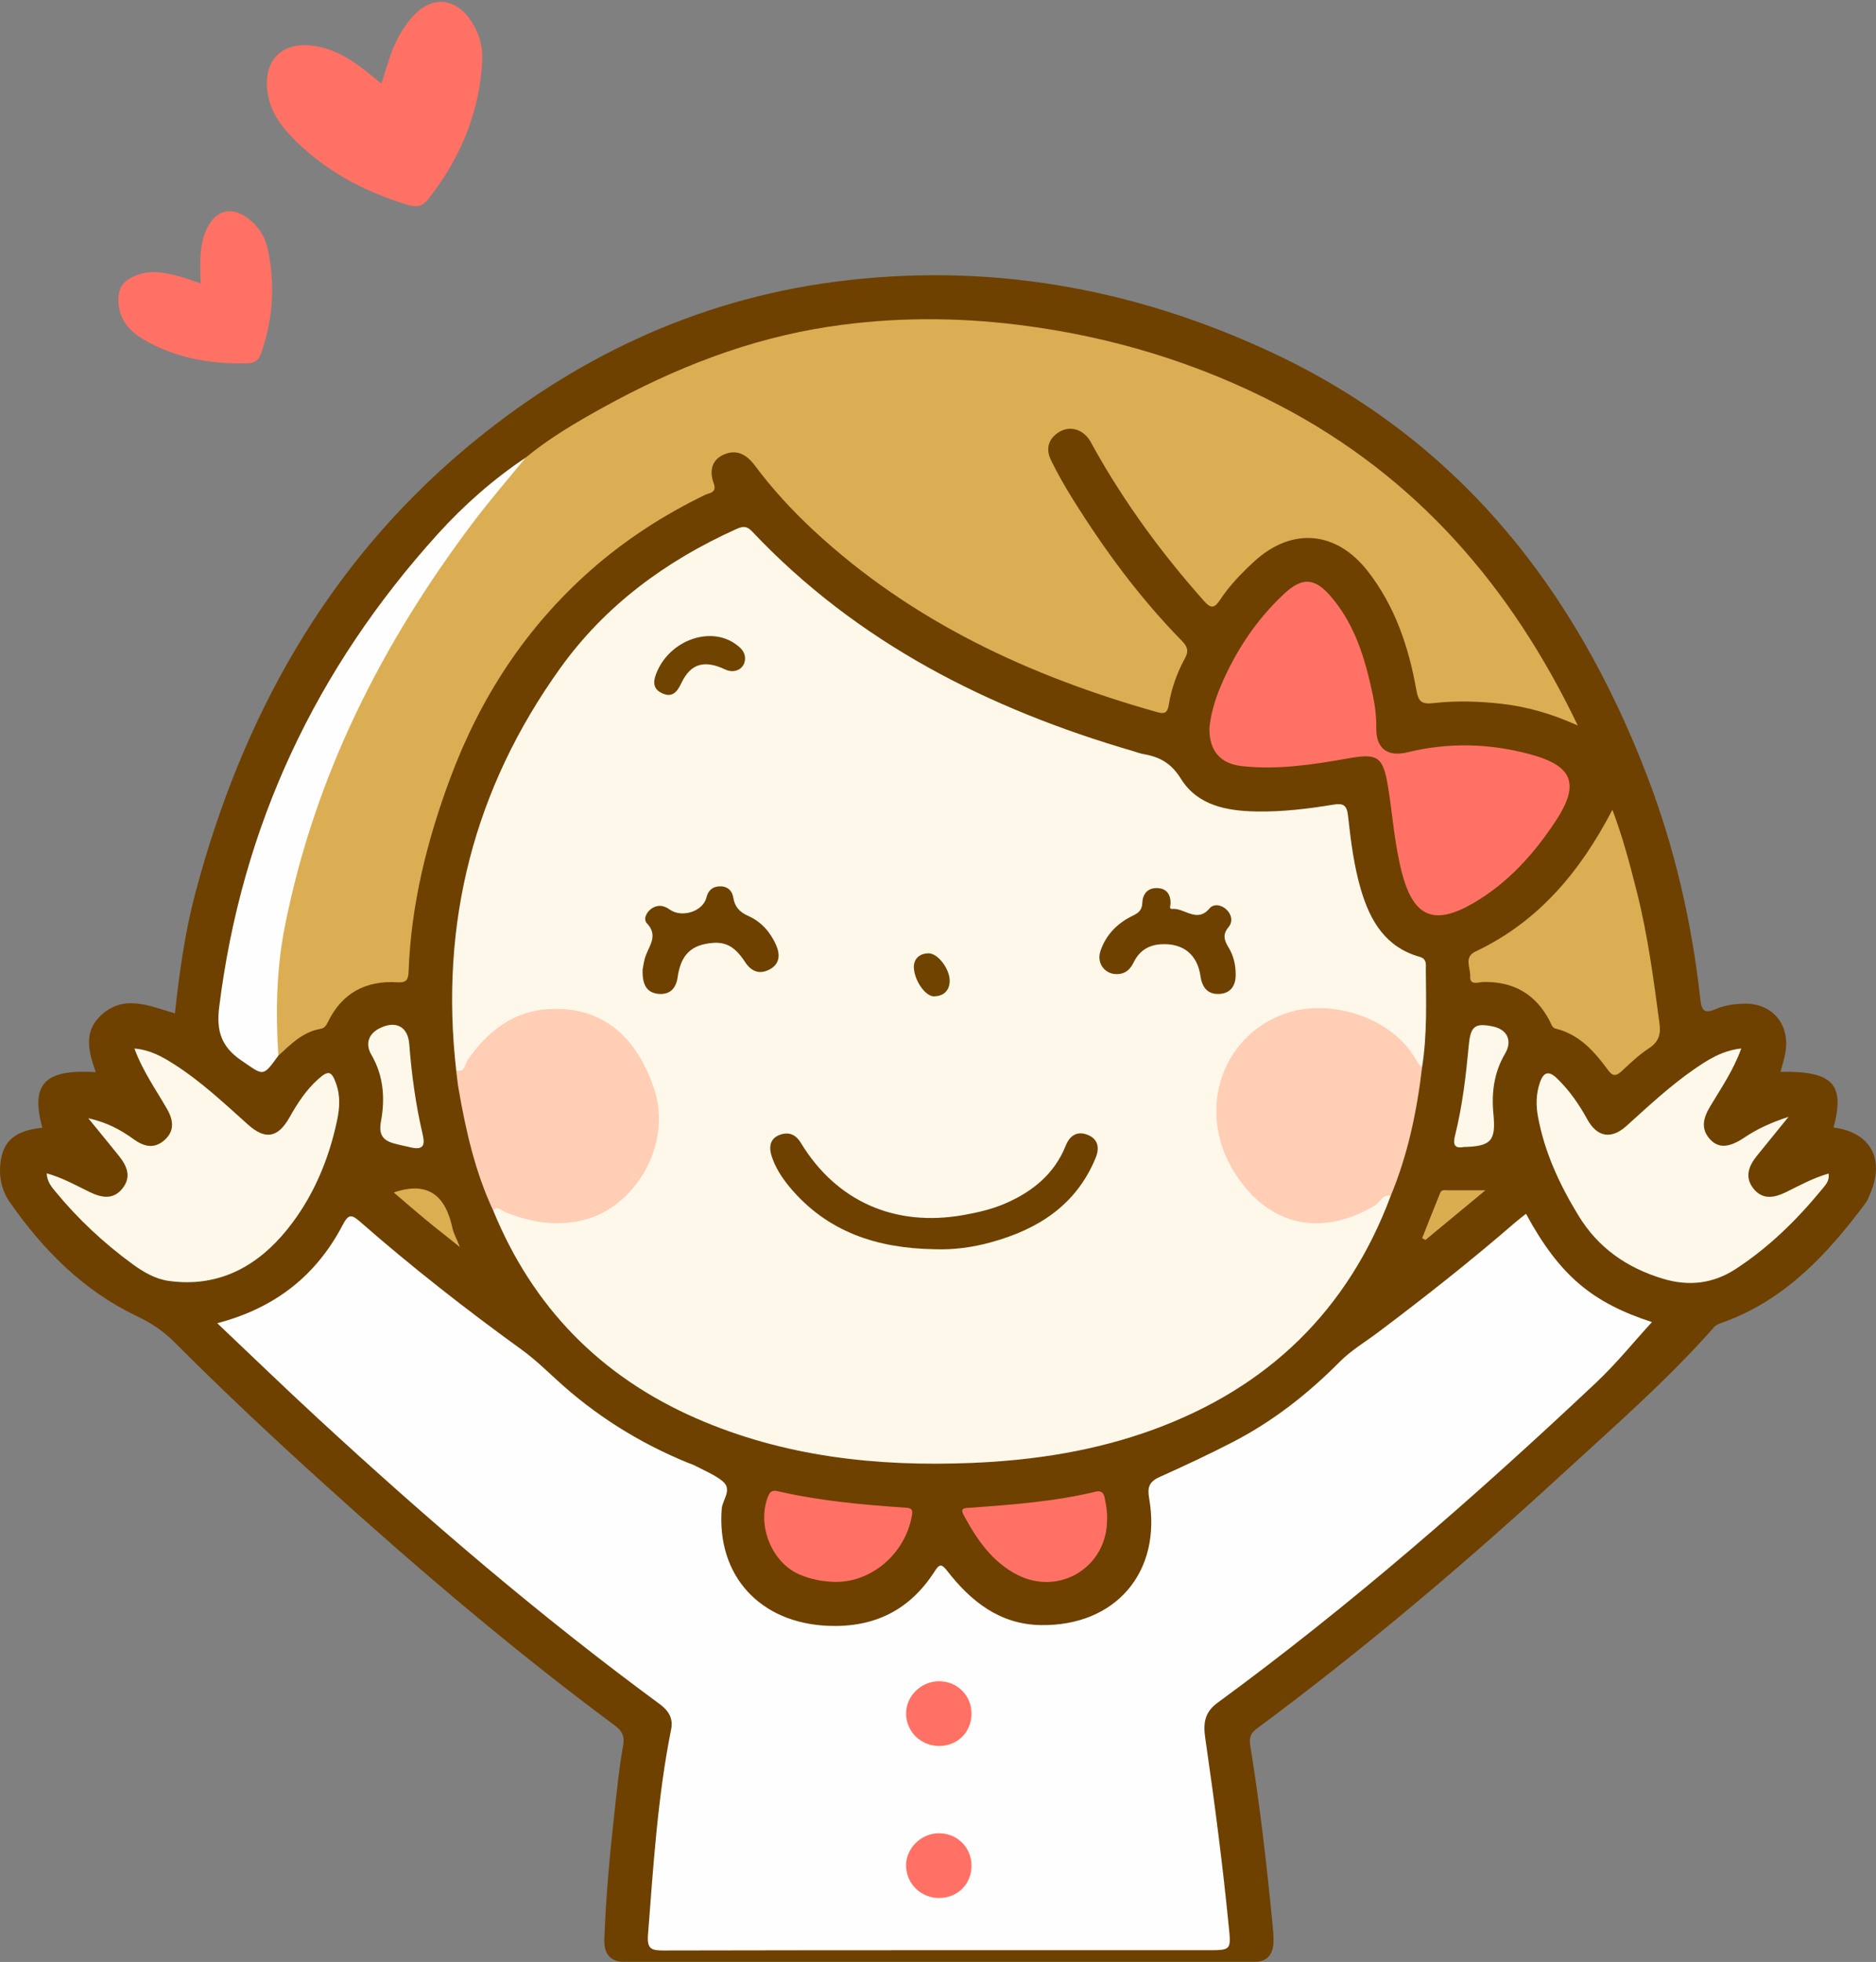
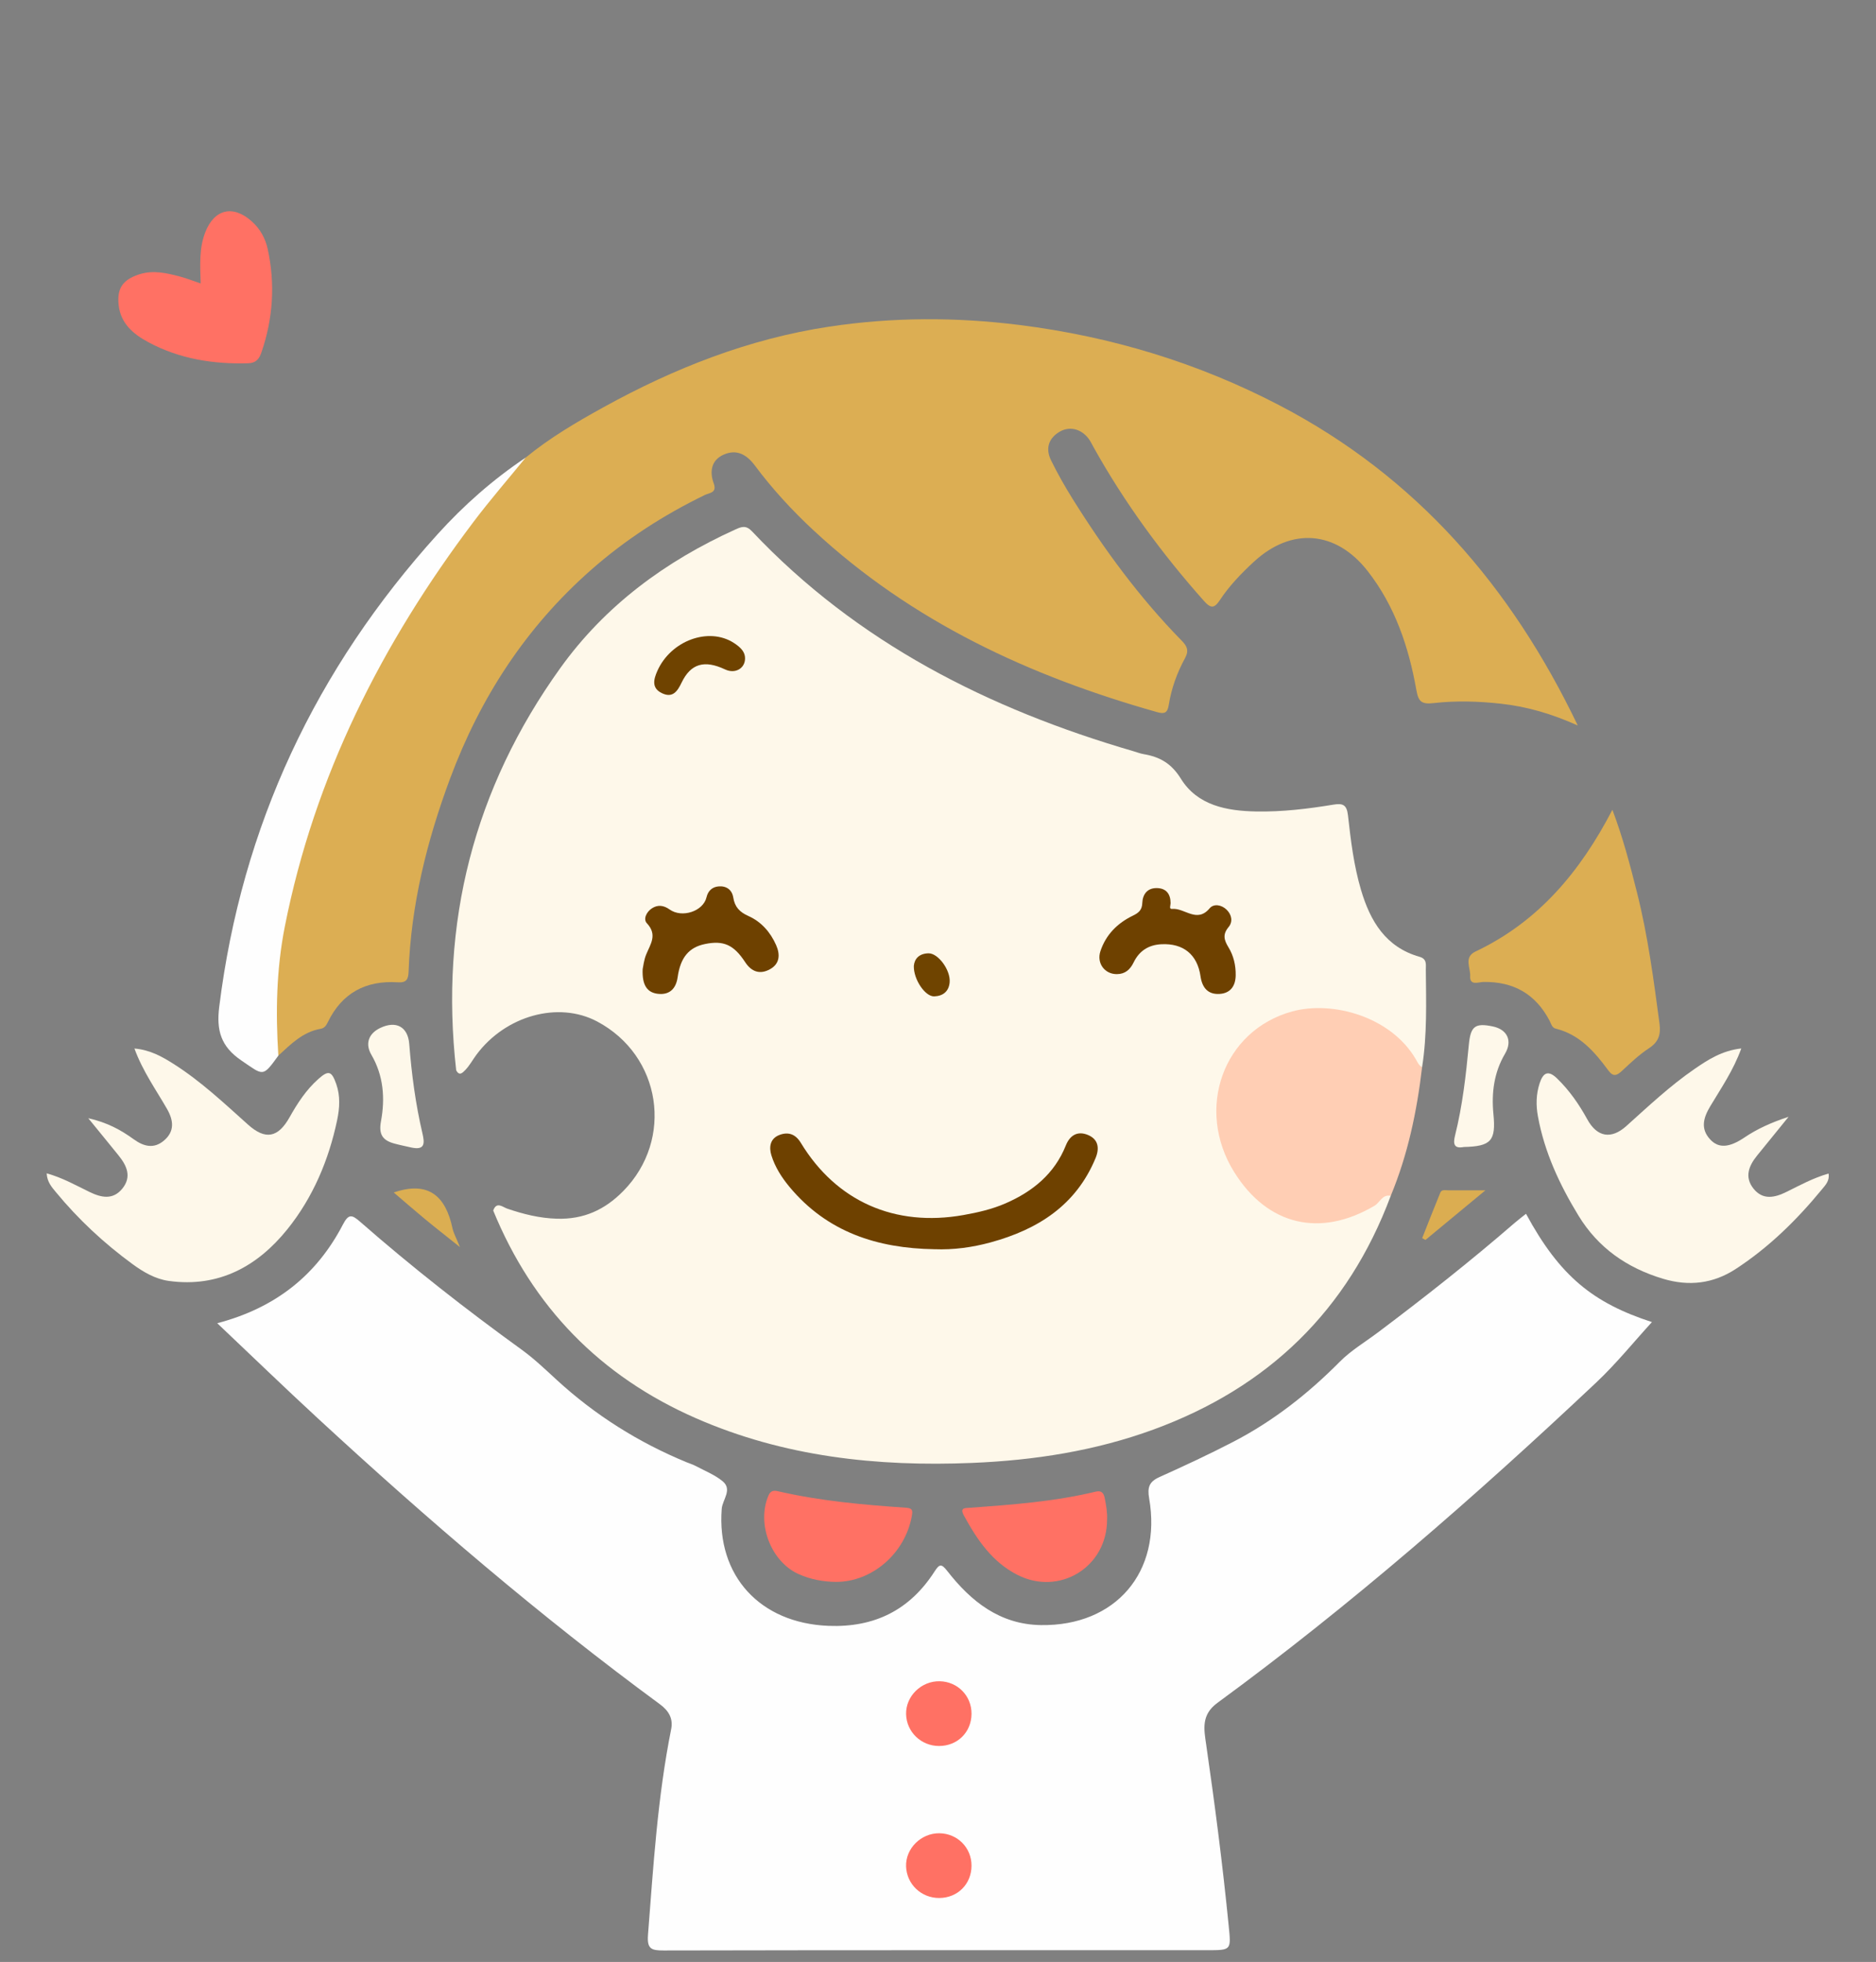
<svg xmlns="http://www.w3.org/2000/svg" version="1.1" viewBox="0 0 642 671">
  <rect x="0" y="0" width="642" height="671" fill="#808080" stroke="none" />
  <defs>
    <clipPath id="a">
-       <path d="m0 0.637h642v670.3h-642z" />
+       <path d="m0 0.637h642h-642z" />
    </clipPath>
  </defs>
  <g clip-path="url(#a)">
    <path d="m14.479 385.7c-4.049-15.036 0.728-20.088 18.287-19.032-2.416-6.777-4.31-13.755 1.747-19.385 7.866-7.311 16.512-3.318 25.344-0.689 1.518-13.945 3.428-27.752 7.014-41.24 15.867-59.684 44.661-111.8 92.323-151.88 36.474-30.677 78.556-50.74 126.08-57.04 52.252-6.927 102.43 1.875 150.14 24.206 63.591 29.762 103.64 80.524 128.29 144.81 9.391 24.495 15.231 49.892 18.147 75.95 0.398 3.554 0.849 5.668 5.276 3.724 2.814-1.237 6.114-1.716 9.228-1.861 9.734-0.454 16.081 6.601 14.732 16.195-0.338 2.408-1.155 4.749-1.751 7.115 17.86-0.311 22.118 4.153 18.143 19.045 12.731 1.651 17.733 10.881 12.413 22.918-0.403 0.912-0.712 1.906-1.295 2.69-13.05 17.545-27.588 33.323-48.909 41.015-1.058 0.382-2.308 0.754-3.002 1.541-16.095 18.278-34.467 34.211-52.342 50.633-33.372 30.658-67.942 59.908-104.38 86.894-2.377 1.761-2.44 3.629-2.056 5.996 3.248 20.05 5.566 40.217 7.536 60.426 0.209 2.151 0.453 4.323 0.367 6.473-0.17 4.218-2.036 6.802-6.731 6.8-71.821-0.032-143.64-0.015-215.46-0.04-4.662-2e-3 -7.005-2.614-6.808-7.767 0.56-14.642 1.882-29.231 3.519-43.788 0.837-7.444 1.56-14.919 2.892-22.279 0.604-3.337-0.226-5.075-2.827-7.003-34.545-25.61-67.243-53.454-99.126-82.276-17.544-15.86-34.82-32.014-51.51-48.766-3.898-3.913-8.048-6.632-13.05-9.016-18.156-8.652-31.933-22.551-43.334-38.863-2.711-3.878-3.787-8.547-3.243-13.337 0.882-7.757 5.05-11.205 14.342-12.17" fill="#6E4100" />
    <path d="m130.53 28.631c1.174-3.678 2.137-7.027 3.312-10.3 1.584-4.412 3.82-8.489 6.858-12.09 6.751-8.001 15.306-7.376 20.893 1.497 2.57 4.081 3.685 8.546 3.423 13.319-0.974 17.703-7.611 33.193-18.455 47.046-1.909 2.438-3.95 2.918-6.949 2.004-15.396-4.691-29.153-12.06-40.323-23.853-4.22-4.456-7.264-9.485-7.873-15.755-0.987-10.158 5.281-16.134 15.426-14.892 9.461 1.159 16.343 6.919 23.688 13.024" fill="#FF7164" />
  </g>
  <path d="m68.673 96.946c-0.206-6.358-0.543-12.033 1.551-17.449 3.124-8.078 9.591-9.528 16.022-3.713 2.837 2.566 4.586 5.802 5.366 9.376 2.606 11.949 1.843 23.762-2.139 35.346-0.746 2.17-1.808 3.656-4.544 3.734-12.002 0.342-23.532-1.487-34.196-7.222-5.1-2.743-9.43-6.343-10.13-12.688-0.631-5.713 1.421-8.632 6.883-10.453 4.872-1.624 9.533-0.497 14.198 0.734 2.211 0.583 4.349 1.442 6.989 2.335" fill="#FF7164" />
  <path d="m475.93 409c-14.644 39.216-42.012 65.562-81.12 79.888-20.012 7.33-40.844 10.557-62.062 11.438-32.61 1.354-64.519-2.091-94.713-15.336-32.57-14.286-55.734-37.979-69.247-70.974 1.139-3.225 3.27-1.171 4.76-0.663 5.546 1.891 11.078 3.282 17.04 3.456 9.149 0.268 16.369-3.019 22.72-9.476 17.384-17.675 13.051-46.32-8.966-57.985-13.244-7.016-31.322-2.036-41.304 11.381-1.292 1.737-2.311 3.682-3.826 5.243-0.926 0.955-2.001 2.108-3.094 0.102-5.714-50.415 6.076-96.427 35.618-137.58 15.361-21.4 36.043-36.619 59.994-47.441 2.063-0.931 3.575-1.496 5.622 0.671 36.004 38.116 80.96 60.76 130.61 75.221 1.117 0.325 2.213 0.768 3.352 0.961 5.52 0.936 9.495 3.084 12.814 8.432 5.684 9.158 15.705 11.018 25.857 11.193 8.842 0.153 17.607-0.901 26.31-2.338 3.209-0.529 4.597-0.012 5.009 3.684 0.956 8.578 1.996 17.179 4.468 25.513 3.173 10.703 8.47 19.56 20.031 22.842 2.597 0.737 2.126 2.7 2.14 4.374 0.093 11.146 0.48 22.307-1.28 33.382-2.603 0.172-3.121-2.142-4.248-3.65-9.336-12.504-28.721-18.508-42.989-13.269-15.533 5.704-25.529 25.343-20.856 41.145 2.012 6.803 5.501 12.903 10.166 18.177 8.941 10.107 25.655 12.517 37.626 5.697 2.315-1.318 4.505-2.835 6.721-4.312 0.765-0.509 2.127-2.344 2.845 0.229" fill="#FEF8EA" />
  <path d="m74.343 452.55c20.02-5.254 34.034-16.482 43.028-33.789 1.921-3.697 3.09-3.345 5.861-0.92 17.677 15.473 36.172 29.935 55.205 43.697 4.347 3.143 8.163 6.798 12.087 10.4 13.115 12.039 27.977 21.385 44.443 28.168 1.076 0.443 2.205 0.785 3.227 1.329 3.079 1.643 6.444 2.967 9.091 5.151 3.473 2.868-0.058 6.31-0.299 9.44-1.765 22.893 13.094 39.123 36.573 40.028 15.72 0.606 27.796-5.416 36.256-18.586 1.63-2.536 2.327-2.786 4.328-0.217 8.152 10.469 18.042 18.338 32.083 18.544 25.578 0.375 41.433-18.155 37.03-43.358-0.657-3.763 0.02-5.695 3.526-7.269 8.472-3.804 16.9-7.736 25.148-12 13.708-7.086 25.7-16.482 36.575-27.453 3.824-3.858 8.66-6.716 13.047-10.013 15.979-12.006 31.671-24.371 46.786-37.457 1.248-1.08 2.576-2.069 3.89-3.119 11.609 21.449 23.042 30.516 43.091 37.034-6.074 6.629-12.144 14.154-19.118 20.719-41.248 38.823-83.866 76.06-129.62 109.54-5.595 4.094-4.551 9.099-3.814 14.186 2.983 20.59 5.651 41.212 7.702 61.918 0.839 8.476 1.012 8.458-7.367 8.458-61.983 0-123.97-0.04-185.95 0.091-4.191 9e-3 -5.781-0.454-5.4-5.339 1.838-23.55 3.275-47.129 7.934-70.359 0.739-3.684-0.903-6.341-3.864-8.516-41.116-30.209-79.772-63.372-117.24-97.947-11.351-10.475-22.459-21.213-34.24-32.362" fill="#FEFEFE" />
  <path d="m179.88 156.52c8.253-6.783 17.441-12.164 26.739-17.291 24.203-13.346 49.661-23.356 77.142-27.511 21.675-3.278 43.432-3.293 65.156-0.565 31.312 3.931 61.084 12.925 89.115 27.567 46.546 24.314 79.046 61.693 101.91 109.41-8.901-4.009-17.367-6.472-26.31-7.457-7.668-0.843-15.343-1.074-22.921-0.22-4.215 0.475-5.286-0.405-6.005-4.451-2.616-14.715-7.29-28.692-16.667-40.691-10.817-13.841-26.048-15.088-38.955-3.173-4.296 3.966-8.364 8.176-11.587 13.051-1.913 2.893-3.114 2.996-5.455 0.366-14.449-16.229-27.225-33.637-37.814-52.629-0.567-1.017-1.065-2.094-1.773-3.004-2.658-3.417-6.726-4.278-10.173-2.064-3.676 2.362-4.431 5.832-2.602 9.562 2.194 4.476 4.664 8.839 7.304 13.07 10.869 17.421 22.977 33.909 37.392 48.603 1.817 1.853 2.601 3.355 1.156 6.005-2.713 4.972-4.661 10.334-5.555 15.953-0.433 2.718-1.39 3.235-3.968 2.508-43.656-12.299-83.927-30.925-117.59-62.163-7.354-6.825-14.096-14.149-20.074-22.163-2.853-3.825-6.285-5.712-10.726-3.729-4.251 1.898-4.824 5.846-3.378 9.794 1.213 3.314-1.483 3.241-2.961 3.957-14.164 6.865-27.244 15.297-39.088 25.729-22.254 19.601-37.88 43.676-48.156 71.266-7.926 21.281-13.391 43.188-14.207 66.03-0.098 2.735-0.763 3.866-3.726 3.676-10.901-0.699-19.062 3.631-23.917 13.633-0.53 1.093-1.138 2.045-2.442 2.269-6.108 1.048-10.215 5.25-14.495 9.183-2.388-1.651-1.542-4.188-1.648-6.393-1.667-34.649 7.905-66.916 21.277-98.277 10.684-25.056 23.976-48.698 40.015-70.763 7.543-10.377 15.592-20.307 24.983-29.091" fill="#DCAE53" />
-   <path d="m413.88 249.06c0.406-4.474 1.766-9.402 3.785-14.192 5.108-12.12 12.22-22.878 21.857-31.842 6.058-5.634 10.281-5.48 15.728 0.753 8.481 9.705 11.962 21.687 14.561 33.971 0.791 3.742 1.223 7.532 1.18 11.386-0.078 6.86 3.844 9.819 10.629 8.161 14.027-3.426 28.017-3.088 41.913 0.643 14.834 3.982 17.212 10.214 8.77 22.975-7.422 11.219-16.296 21.084-28.046 27.929-13.447 7.833-20.488 4.831-24.445-10.146-2.599-9.833-3.214-19.992-4.862-29.981-1.695-10.273-3.805-11.081-13.75-9.318-11.894 2.109-24 3.966-36.201 2.615-7.397-0.819-11.2-5.216-11.119-12.954" fill="#FF7164" />
  <path d="m475.93 409c-2.861-0.645-3.667 2.253-5.509 3.344-18.598 11.014-36.631 6.803-48.046-11.461-13.421-21.475-3.903-48.482 19.877-54.976 13.717-3.746 33.769 1.758 42.284 16.393 0.587 1.008 1.014 2.108 2.129 2.683-1.77 15.114-4.868 29.903-10.735 44.017" fill="#FFCEB4" />
  <path d="m46.004 358.6c5.445 0.486 9.448 2.773 13.374 5.258 9.333 5.907 17.33 13.456 25.508 20.778 5.923 5.302 10.26 4.518 14.216-2.53 2.692-4.796 5.696-9.408 9.851-13.09 3.481-3.086 4.547-2.747 6.125 1.753 1.423 4.057 1.155 8.244 0.298 12.321-2.881 13.705-8.314 26.503-17.039 37.332-10.192 12.651-23.466 19.998-40.499 17.674-4.698-0.641-8.788-3.055-12.556-5.812-9.707-7.103-18.47-15.247-26.128-24.537-1.426-1.731-3.031-3.477-3.177-6.455 5.368 1.483 9.941 4.071 14.629 6.353 4.041 1.968 8.053 2.838 11.283-1.164 3.244-4.019 1.515-7.8-1.286-11.278-3.213-3.989-6.468-7.944-10.397-12.763 6.446 1.433 11.163 4.014 15.515 7.169 3.527 2.556 6.991 3.38 10.424 0.441 3.634-3.111 3.287-6.809 1.021-10.769-3.782-6.609-8.29-12.839-11.162-20.681" fill="#FEF8EA" />
  <path d="m595.9 358.58c-2.703 7.476-6.87 13.506-10.608 19.747-2.332 3.892-3.481 7.687-0.01 11.401 2.892 3.095 6.539 2.77 11.659-0.671 4.266-2.868 8.864-5.032 15.144-7.105-4.172 5.134-7.474 9.197-10.776 13.259-2.852 3.509-4.385 7.354-1.236 11.306 3.202 4.019 7.276 3.105 11.299 1.117 4.589-2.268 9.091-4.747 14.389-6.27 0.437 2.437-1.068 3.952-2.22 5.354-8.603 10.467-18.196 19.905-29.604 27.321-7.706 5.01-16.009 5.958-24.841 3.303-12.284-3.691-22.156-10.524-28.899-21.567-6.452-10.567-11.644-21.66-13.891-33.954-0.701-3.832-0.638-7.611 0.59-11.346 1.171-3.565 2.877-4.627 5.952-1.646 4.235 4.104 7.535 8.857 10.352 13.994 3.335 6.081 8.171 6.948 13.347 2.304 7.56-6.785 14.962-13.76 23.357-19.533 4.643-3.194 9.385-6.269 15.996-7.014" fill="#FEF8EA" />
-   <path d="m156.11 366.08c3.021 0.839 2.93-2.107 3.86-3.452 6.863-9.925 15.737-16.901 28.085-17.521 17.574-0.882 29.649 8.733 35.892 27.602 6.094 18.423-6.36 40.795-25.377 44.824-8.779 1.86-17.493 0.397-25.828-3.069-1.199-0.499-2.448-2.164-3.961-0.441-6.191-13.234-9.368-27.328-11.846-41.616-0.363-2.094-0.554-4.217-0.825-6.327" fill="#FFCEB4" />
  <path d="m179.88 156.52c-5.958 7.311-12.156 14.44-17.835 21.962-31.346 41.521-54.39 86.95-64.568 138.36-2.895 14.624-3.179 29.381-2.224 44.198-5.457 7.495-5.013 6.841-12.639 1.664-7.064-4.795-8.592-10.337-7.593-18.356 7.708-61.901 33.045-115.59 74.766-161.68 8.95-9.886 18.961-18.703 30.093-26.154" fill="#FEFEFE" />
  <path d="m551.79 276.96c3.628 9.568 6.088 19.018 8.472 28.498 3.694 14.695 5.653 29.678 7.657 44.662 0.493 3.688-0.329 6.249-3.628 8.399-3.32 2.163-6.25 4.967-9.174 7.681-1.78 1.651-3.009 2.226-4.731-0.113-4.682-6.363-9.795-12.264-17.97-14.277-1.333-0.328-1.565-1.637-2.087-2.641-4.789-9.205-12.384-13.519-22.726-13.327-1.654 0.031-4.678 1.381-4.483-2.001 0.162-2.82-2.284-6.474 1.836-8.424 21.426-10.136 35.736-27.136 46.834-48.457" fill="#DCAE53" />
  <path d="m286.02 541.02c-4.359-0.053-8.579-0.846-12.576-2.601-9.622-4.226-14.624-17.35-10.436-26.996 0.734-1.69 1.915-1.709 3.222-1.408 14.439 3.324 29.135 4.647 43.868 5.643 2.128 0.144 2.287 0.87 1.951 2.78-2.243 12.756-13.56 22.64-26.029 22.582" fill="#FF7164" />
  <path d="m378.86 519.69c0.02 16.277-16.282 26.215-30.627 18.957-8.691-4.397-13.89-12.097-18.388-20.362-1.499-2.753 0.483-2.499 2.183-2.623 14.38-1.049 28.761-2.101 42.843-5.482 1.723-0.414 2.737 0.034 3.152 2.028 0.547 2.62 0.957 5.217 0.837 7.482" fill="#FF7164" />
  <path d="m140.72 392.45c-1.931-0.446-3.879-0.829-5.79-1.351-3.939-1.074-5.404-3.063-4.552-7.63 1.451-7.776 0.889-15.58-3.287-22.732-2.192-3.753-0.978-7.239 2.982-9.144 5.51-2.652 9.519-0.401 9.978 5.456 0.805 10.292 2.154 20.518 4.516 30.578 0.804 3.426 0.865 5.848-3.847 4.823" fill="#FEF8EA" />
  <path d="m500.92 392.28c-3.38 0.662-3.682-1.101-2.978-3.919 2.541-10.179 3.734-20.576 4.713-30.993 0.597-6.353 2.089-7.596 8.203-6.318 5.02 1.049 6.78 4.934 4.199 9.31-3.786 6.416-4.689 13.405-3.981 20.664 0.89 9.127-0.764 11.044-10.156 11.256" fill="#FEF8EA" />
  <path d="m134.75 407.84c11.963-4.1 17.772 1.331 20.092 12.205 0.367 1.722 1.293 3.325 2.559 6.47-4.781-3.82-8.432-6.66-11.996-9.605-3.648-3.014-7.211-6.132-10.655-9.07" fill="#DBAE52" />
  <path d="m508.34 407.09c-7.544 6.241-14.033 11.608-20.522 16.976-0.376-0.2-0.752-0.399-1.129-0.598 2.062-5.201 4.087-10.418 6.215-15.592 0.468-1.138 1.697-0.78 2.66-0.782 3.794-9e-3 7.588-4e-3 12.776-4e-3" fill="#DBAD51" />
  <path d="m319.72 427.24c-19.425-0.306-36.646-5.806-49.549-21.326-2.672-3.214-4.935-6.763-6.176-10.749-0.892-2.868-0.485-5.842 2.884-7.051 3.005-1.078 5.404-0.173 7.174 2.742 12.163 20.033 32.176 28.863 55.627 24.704 4.929-0.874 9.787-1.982 14.387-3.979 9.329-4.051 16.789-10.11 20.68-19.829 1.432-3.578 4.07-5.003 7.509-3.608 3.547 1.439 4.102 4.448 2.678 7.9-6.685 16.199-19.792 24.456-35.907 28.858-6.277 1.715-12.716 2.6-19.307 2.338" fill="#6E4100" />
  <path d="m219.93 331.46c0.2-0.875 0.408-3.086 1.218-5.049 1.469-3.557 3.898-6.727 0.236-10.635-1.357-1.448-0.128-3.934 1.731-5.131 2.001-1.288 4.021-1.035 6.019 0.394 4.255 3.046 11.521 0.631 12.644-4.155 0.527-2.243 1.979-3.542 4.122-3.729 2.655-0.232 4.607 1.132 5.036 3.8 0.521 3.241 2.156 4.985 5.211 6.342 4.351 1.933 7.499 5.509 9.446 9.914 1.417 3.203 1.317 6.387-2.081 8.266-3.413 1.887-6.311 0.936-8.507-2.417-3.919-5.983-7.421-7.496-13.752-6.195-5.471 1.125-8.394 4.579-9.353 11.343-0.527 3.713-2.523 5.94-6.235 5.729-4.276-0.243-5.971-3.094-5.735-8.477" fill="#6E4100" />
  <path d="m382.23 333.16c-4.179 0.045-7.001-3.745-5.652-7.828 1.875-5.677 5.84-9.619 11.11-12.166 1.998-0.965 3.132-1.927 3.226-4.331 0.116-2.951 1.699-5.148 4.964-5.104 3.225 0.044 4.711 2.027 4.718 5.175 2e-3 0.73-0.631 2.067 0.527 1.952 4.244-0.423 8.453 5.019 12.839-0.208 1.386-1.652 4.07-1.257 5.847 0.511 1.76 1.749 2.121 4.111 0.646 5.884-2.118 2.548-1.578 4.443-0.035 6.97 1.733 2.837 2.505 6.121 2.455 9.539-0.055 3.734-1.846 6.162-5.55 6.379-3.965 0.233-5.928-2.159-6.488-6.038-1.082-7.496-5.933-11.338-13.404-10.958-4.406 0.224-7.567 2.288-9.473 6.197-1.195 2.452-2.889 4.005-5.73 4.026" fill="#6E4100" />
  <path d="m254.97 225.21c-0.032 3.465-3.446 5.337-6.827 3.742-7.051-3.326-11.755-2.033-14.897 4.529-1.479 3.09-3.108 5.302-6.698 3.602-3.635-1.722-2.889-4.718-1.577-7.655 4.619-10.338 17.523-15.071 26.108-9.577 2.767 1.77 3.909 3.344 3.891 5.359" fill="#6F4300" />
  <path d="m312.73 330.32c0.223-2.41 1.825-4.21 5.009-4.276 3.33-0.069 7.595 5.76 7.25 9.897-0.267 3.197-2.365 4.735-5.3 4.827-3.06 0.096-7.095-5.776-6.959-10.448" fill="#6F4400" />
  <path d="m321.36 597.14c-6.149 4e-3 -11.145-4.822-11.28-10.895-0.136-6.141 5.203-11.367 11.49-11.246 6.189 0.119 10.98 5.044 10.902 11.205-0.08 6.267-4.821 10.933-11.112 10.936" fill="#FF7164" />
  <path d="m321.45 649.13c-6.166 0.041-11.17-4.712-11.375-10.803-0.205-6.114 5.123-11.413 11.402-11.339 6.197 0.074 11.018 4.948 10.993 11.115-0.026 6.265-4.743 10.985-11.02 11.027" fill="#FF7164" />
</svg>